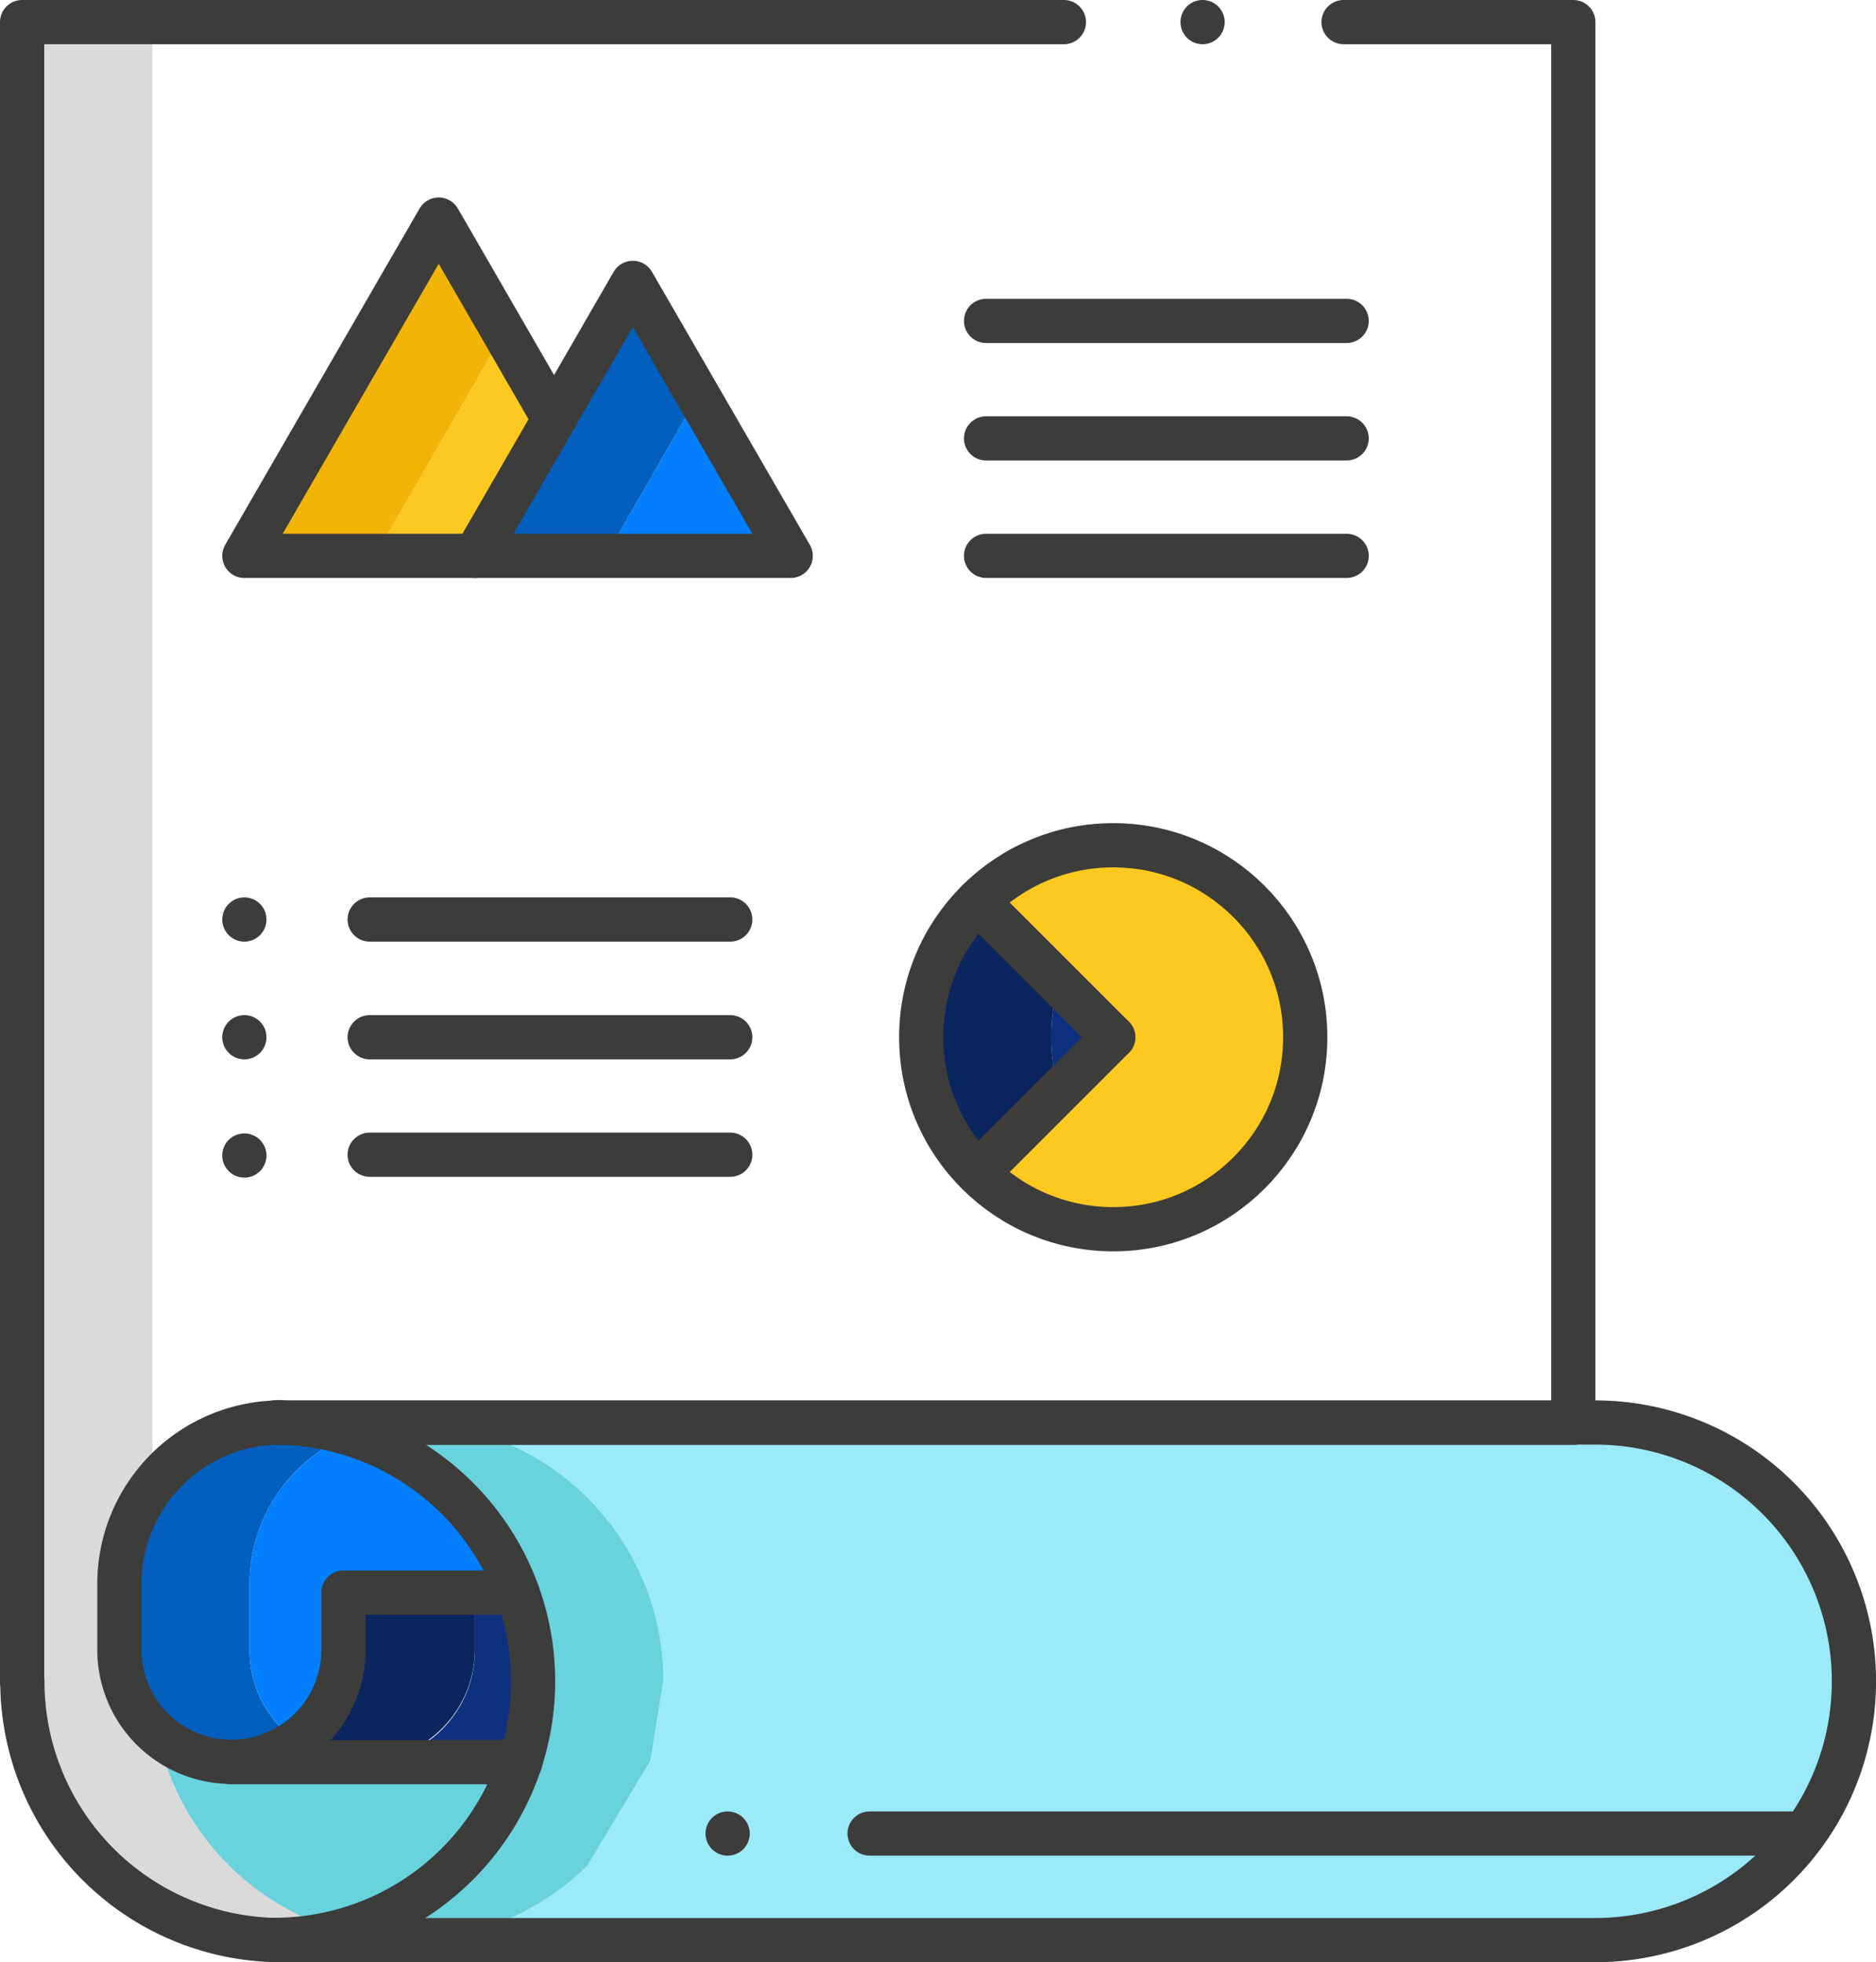
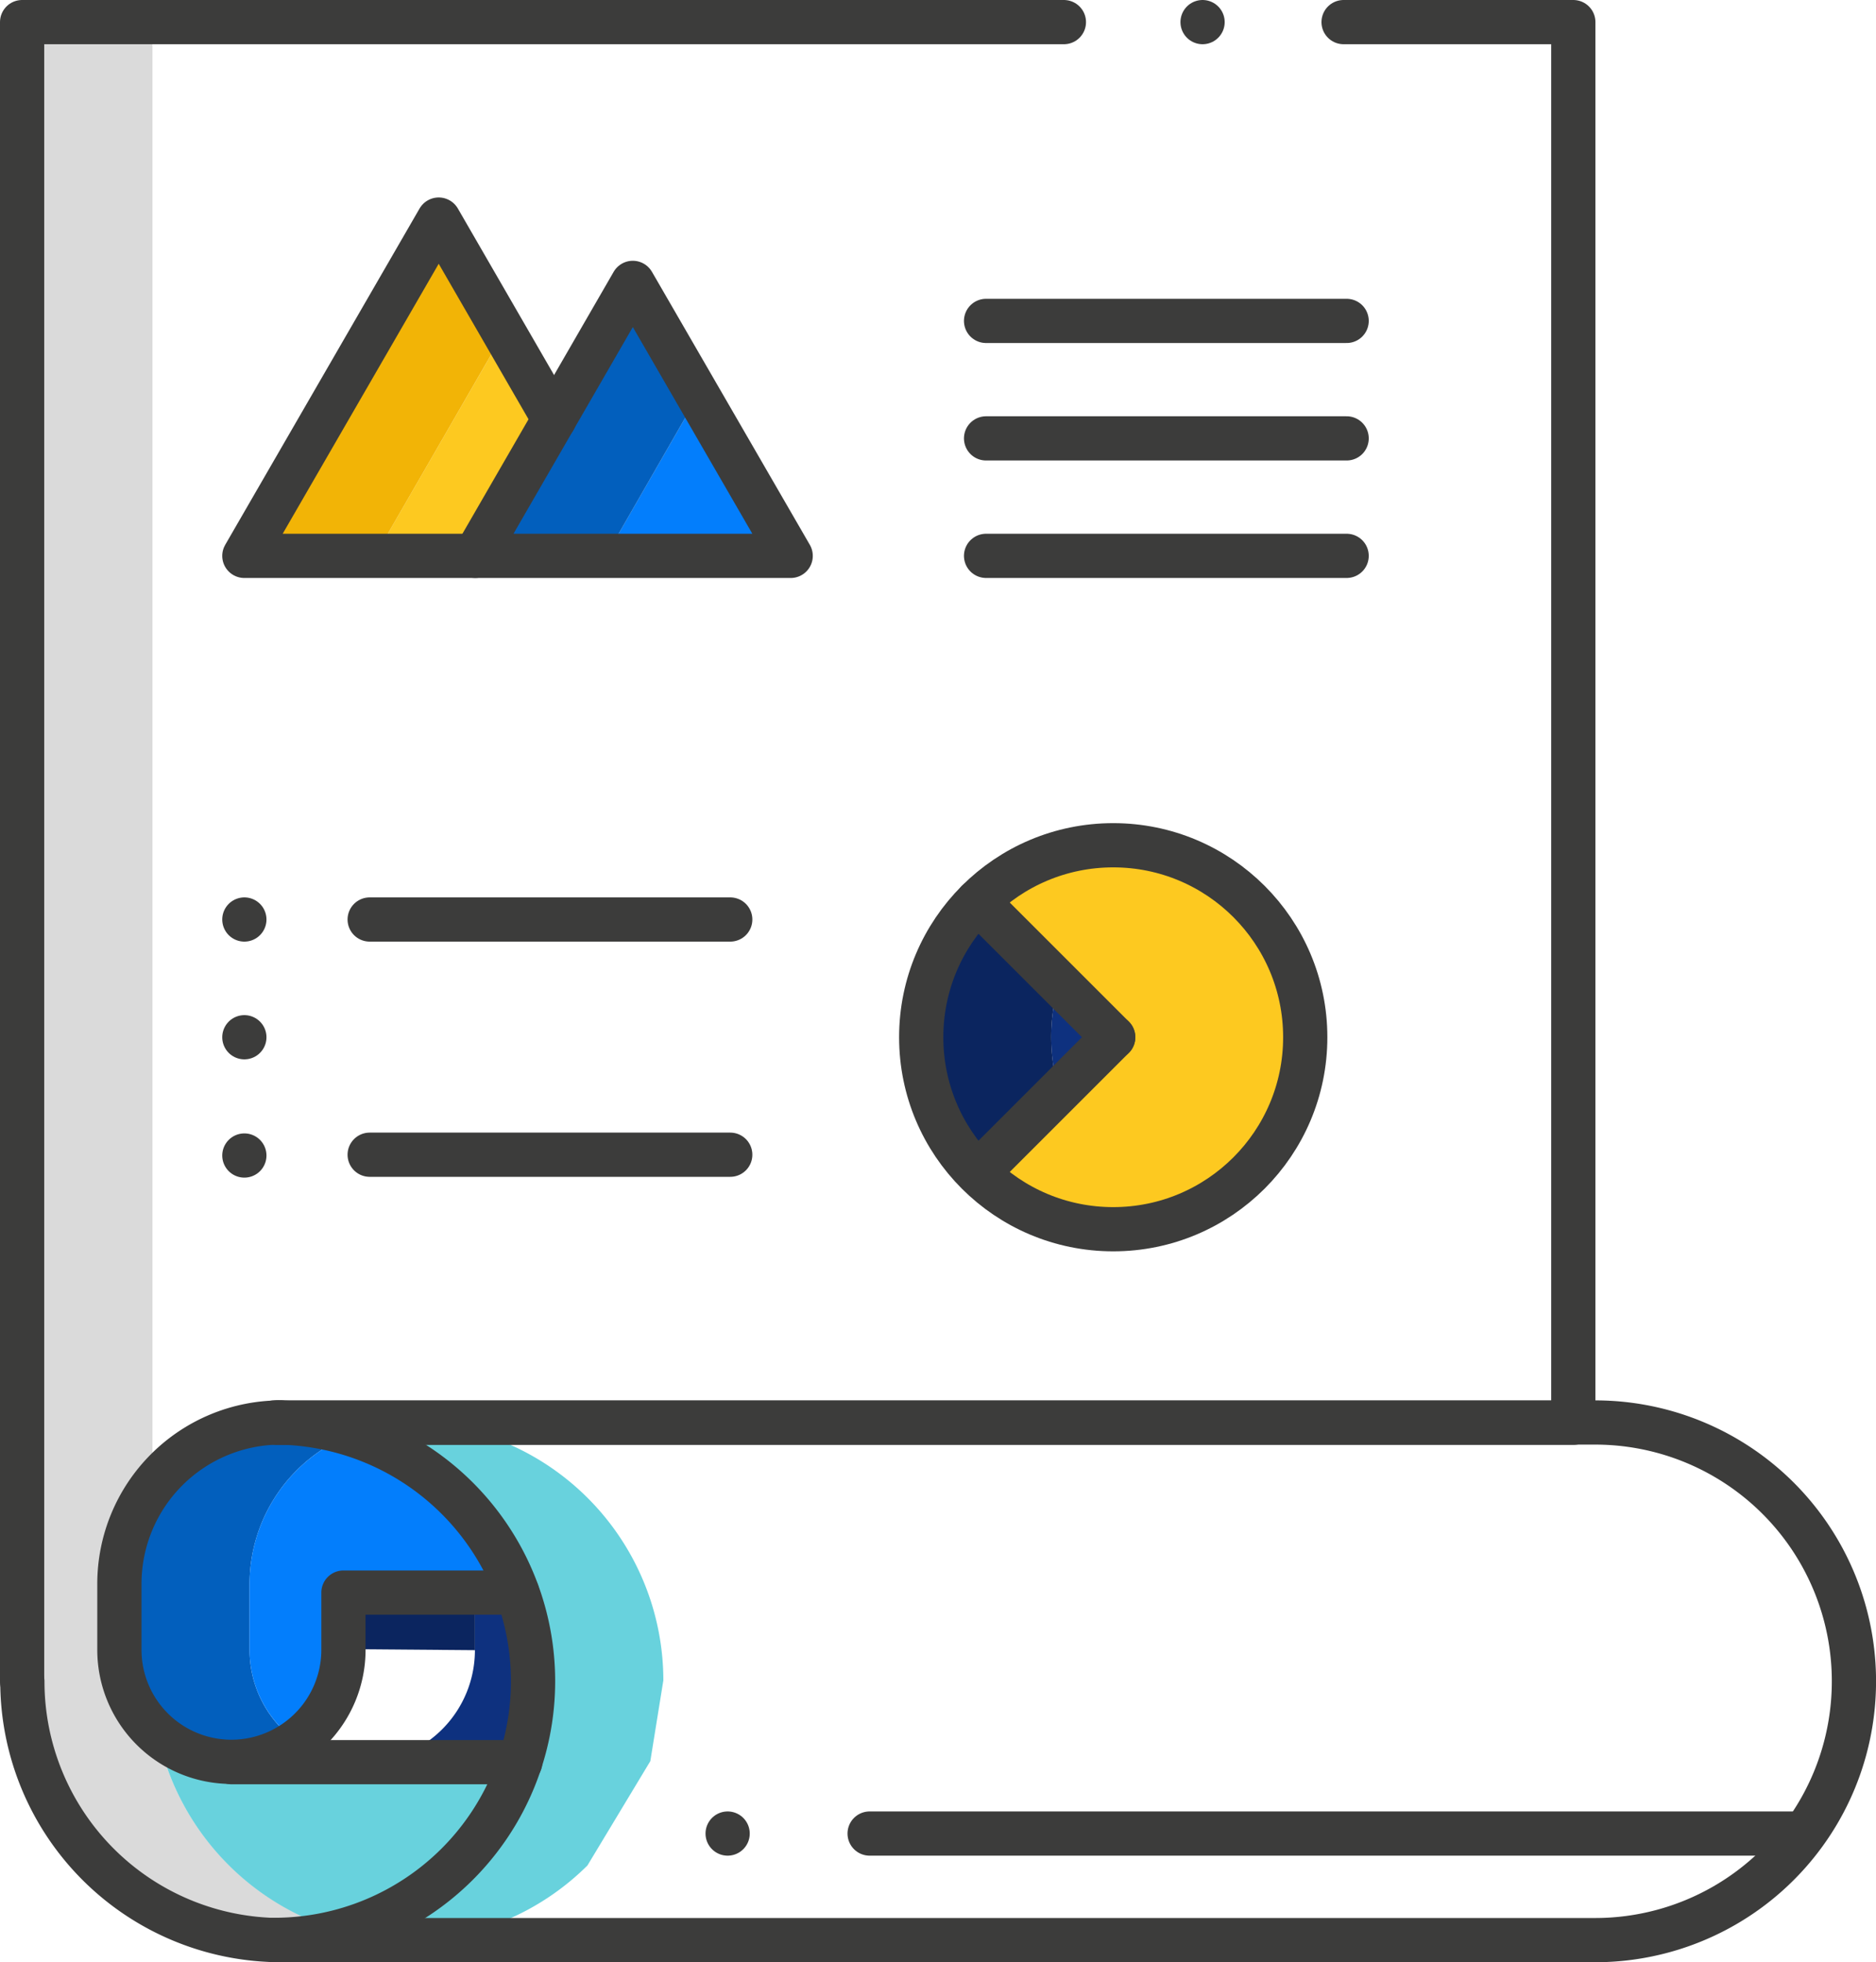
<svg xmlns="http://www.w3.org/2000/svg" viewBox="0 0 84.834 88.746">
  <defs>
    <style>
      .cls-1 {
        fill: #dadada;
      }

      .cls-2 {
        fill: #025fbd;
      }

      .cls-3 {
        fill: #9aeaf8;
      }

      .cls-4 {
        fill: #fdc920;
      }

      .cls-5 {
        fill: #68d2dd;
      }

      .cls-6 {
        fill: #037efc;
      }

      .cls-7 {
        fill: #0e317f;
      }

      .cls-8 {
        fill: #0b255f;
      }

      .cls-9 {
        fill: #f2b406;
      }

      .cls-10 {
        fill: none;
        stroke: #3c3c3b;
        stroke-linecap: round;
        stroke-linejoin: round;
        stroke-width: 2px;
      }
    </style>
  </defs>
  <g id="Group_98" data-name="Group 98" transform="translate(572.786 -2883.848)">
    <path id="Path_10315" data-name="Path 10315" class="cls-1" d="M836.758,94.715a5.042,5.042,0,0,1-1.744-3.817v-3a7.246,7.246,0,0,1,1.5-4.418V17.23H830.62V92.288a11.71,11.71,0,0,0,11.4,11.7h.295a11.5,11.5,0,0,0,2.792-.412,11.781,11.781,0,0,1-8.353-8.859Z" transform="translate(-1402.406 2867.607)" />
    <path id="Path_10316" data-name="Path 10316" class="cls-2" d="M834.35,81.3a5.078,5.078,0,0,0,8.023,4.123,5.078,5.078,0,0,1-2.132-4.123V78.314a7.281,7.281,0,0,1,4.595-6.774,11.78,11.78,0,0,0-3.181-.53h-.083a7.328,7.328,0,0,0-7.222,7.3Z" transform="translate(-1401.741 2877.186)" />
-     <path id="Path_10317" data-name="Path 10317" class="cls-3" d="M899.1,71H845.55a11.675,11.675,0,0,1,11.4,11.7l-.589,3.652-2.839,4.677a11.7,11.7,0,0,1-7.976,3.428H899.1a11.664,11.664,0,0,0,8.247-3.428,12.119,12.119,0,0,0,1.178-1.39A11.7,11.7,0,0,0,899.1,71Z" transform="translate(-1399.746 2877.184)" />
    <path id="Path_10318" data-name="Path 10318" class="cls-3" d="M843.342,90.52a11.5,11.5,0,0,1-2.792.412h5.6a11.5,11.5,0,0,1-2.792-.412Z" transform="translate(-1400.637 2880.661)" />
    <path id="Path_10319" data-name="Path 10319" class="cls-4" d="M873.428,57.513l-2.451,2.45-3.629,3.629-.059.071a8.682,8.682,0,0,0,6.138,2.533,8.424,8.424,0,0,0,2.945-.518,8.671,8.671,0,0,0,5.737-8.164.577.577,0,0,0,0-.141,8.647,8.647,0,0,0-5.738-8.023,8.423,8.423,0,0,0-2.945-.518,8.671,8.671,0,0,0-6.138,2.557l3.688,3.688Z" transform="translate(-1395.874 2873.235)" />
    <path id="Path_10320" data-name="Path 10320" class="cls-5" d="M858.1,86.316l.589-3.652A11.675,11.675,0,0,0,847.281,71h-5.891a11.675,11.675,0,0,1,11.4,11.7,11.346,11.346,0,0,1-.589,3.652H839.152a5.042,5.042,0,0,1-3.322-1.213,11.781,11.781,0,0,0,8.353,8.883h0a11.5,11.5,0,0,0,2.792.412h.294a11.7,11.7,0,0,0,7.988-3.4Z" transform="translate(-1401.478 2877.184)" />
    <path id="Path_10321" data-name="Path 10321" class="cls-6" d="M839.35,78.234v2.981a5.078,5.078,0,0,0,2.132,4.123,4.713,4.713,0,0,0,.636-.542,5.054,5.054,0,0,0,1.484-3.534V78.6h7.858a11.711,11.711,0,0,0-7.516-7.139A7.281,7.281,0,0,0,839.35,78.234Z" transform="translate(-1400.851 2877.266)" />
    <path id="Path_10322" data-name="Path 10322" class="cls-7" d="M848.768,80.135A5.066,5.066,0,0,1,843.69,85.2h7.163a11.348,11.348,0,0,0,.589-3.652,11.78,11.78,0,0,0-.707-4.029h-1.968Z" transform="translate(-1400.078 2878.346)" />
    <path id="Path_10323" data-name="Path 10323" class="cls-7" d="M870.473,54.12a8.67,8.67,0,0,0,0,4.9l2.451-2.45Z" transform="translate(-1395.37 2874.178)" />
    <path id="Path_10324" data-name="Path 10324" class="cls-8" d="M867.736,63.205l3.629-3.629a8.671,8.671,0,0,1,0-4.9L867.677,51a8.659,8.659,0,0,0,0,12.288Z" transform="translate(-1396.26 2873.622)" />
    <path id="Path_10325" data-name="Path 10325" class="cls-6" d="M847.49,29.125h8.365l-4.194-7.245-.624,1.072Z" transform="translate(-1392.885 2879.875)" />
    <path id="Path_10326" data-name="Path 10326" class="cls-2" d="M848.381,29.9l3.546-6.173.624-1.072-2.945-5.1-.624,1.072-2.945,5.1L842.49,29.9Z" transform="translate(-1393.776 2879.103)" />
    <path id="Path_10327" data-name="Path 10327" class="cls-4" d="M843.178,29.558l3.546-6.173-2.262-3.935L838.63,29.558Z" transform="translate(-1394.464 2879.442)" />
    <path id="Path_10328" data-name="Path 10328" class="cls-9" d="M845.352,20.221l-2.945-5.1L833.63,30.33h5.891Z" transform="translate(-1395.354 2878.67)" />
-     <path id="Path_10329" data-name="Path 10329" class="cls-8" d="M849.658,80.135V77.52h-5.891v2.615a5.054,5.054,0,0,1-1.484,3.534,4.717,4.717,0,0,1-.636.542,5.078,5.078,0,0,1-2.957.943h5.891a5.066,5.066,0,0,0,5.078-5.066Z" transform="translate(-1400.968 2878.346)" />
+     <path id="Path_10329" data-name="Path 10329" class="cls-8" d="M849.658,80.135V77.52h-5.891v2.615a5.054,5.054,0,0,1-1.484,3.534,4.717,4.717,0,0,1-.636.542,5.078,5.078,0,0,1-2.957.943a5.066,5.066,0,0,0,5.078-5.066Z" transform="translate(-1400.968 2878.346)" />
    <line id="Line_177" data-name="Line 177" class="cls-10" transform="translate(-518.405 2884.848)" />
    <line id="Line_178" data-name="Line 178" class="cls-10" transform="translate(-539.882 2966.775)" />
    <line id="Line_179" data-name="Line 179" class="cls-10" transform="translate(-561.736 2925.435)" />
    <line id="Line_180" data-name="Line 180" class="cls-10" transform="translate(-561.736 2930.76)" />
    <line id="Line_181" data-name="Line 181" class="cls-10" transform="translate(-561.736 2936.109)" />
    <path id="Path_10330" data-name="Path 10330" class="cls-10" d="M872.2,7.53H825.09V82.577" transform="translate(-1396.876 2877.318)" />
    <path id="Path_10331" data-name="Path 10331" class="cls-10" d="M834.9,70.878h58.588V7.53H883.1" transform="translate(-1395.128 2877.318)" />
    <path id="Path_10332" data-name="Path 10332" class="cls-10" d="M840.453,71h59.578a11.7,11.7,0,0,1,11.7,11.7h0a11.7,11.7,0,0,1-11.7,11.711H840.3" transform="translate(-1400.681 2877.184)" />
    <path id="Path_10333" data-name="Path 10333" class="cls-10" d="M840.453,71H840.3A11.7,11.7,0,0,1,852,82.7h0a11.7,11.7,0,0,1-11.7,11.7h0" transform="translate(-1400.681 2877.184)" />
    <path id="Path_10334" data-name="Path 10334" class="cls-10" d="M840.55,71" transform="translate(-1400.637 2877.184)" />
    <path id="Path_10335" data-name="Path 10335" class="cls-10" d="M842.176,92.639h.153a11.7,11.7,0,0,1-11.7-11.7h0" transform="translate(-1402.404 2878.955)" />
    <path id="Path_10336" data-name="Path 10336" class="cls-10" d="M841.654,71h0a7.3,7.3,0,0,0-7.3,7.3v2.981a5.066,5.066,0,0,0,5.066,5.066h0a5.066,5.066,0,0,0,5.066-5.066V78.693h7.858" transform="translate(-1401.741 2877.184)" />
    <line id="Line_182" data-name="Line 182" class="cls-10" x2="13.054" transform="translate(-562.313 2963.547)" />
    <circle id="Ellipse_10592" data-name="Ellipse 10592" class="cls-10" cx="8.683" cy="8.683" r="8.683" transform="translate(-531.128 2922.077)" />
    <path id="Path_10337" data-name="Path 10337" class="cls-10" d="M844.058,30.32H833.62l8.789-15.21,5.219,9.036" transform="translate(-1395.356 2878.669)" />
    <path id="Path_10338" data-name="Path 10338" class="cls-10" d="M849.608,17.54l7.139,12.347H842.48Z" transform="translate(-1393.778 2879.102)" />
    <line id="Line_183" data-name="Line 183" class="cls-10" x1="6.138" y1="6.138" transform="translate(-528.584 2924.622)" />
    <line id="Line_184" data-name="Line 184" class="cls-10" x1="6.067" y2="6.067" transform="translate(-528.513 2930.76)" />
    <line id="Line_185" data-name="Line 185" class="cls-10" x2="16.305" transform="translate(-528.195 2898.362)" />
    <line id="Line_186" data-name="Line 186" class="cls-10" x2="16.305" transform="translate(-528.195 2903.675)" />
    <line id="Line_187" data-name="Line 187" class="cls-10" x2="16.305" transform="translate(-528.195 2908.988)" />
    <line id="Line_188" data-name="Line 188" class="cls-10" x2="16.305" transform="translate(-556.069 2925.435)" />
-     <line id="Line_189" data-name="Line 189" class="cls-10" x2="16.305" transform="translate(-556.069 2930.76)" />
    <line id="Line_190" data-name="Line 190" class="cls-10" x2="16.305" transform="translate(-556.069 2936.073)" />
    <line id="Line_191" data-name="Line 191" class="cls-10" x1="42.248" transform="translate(-533.461 2966.775)" />
  </g>
</svg>